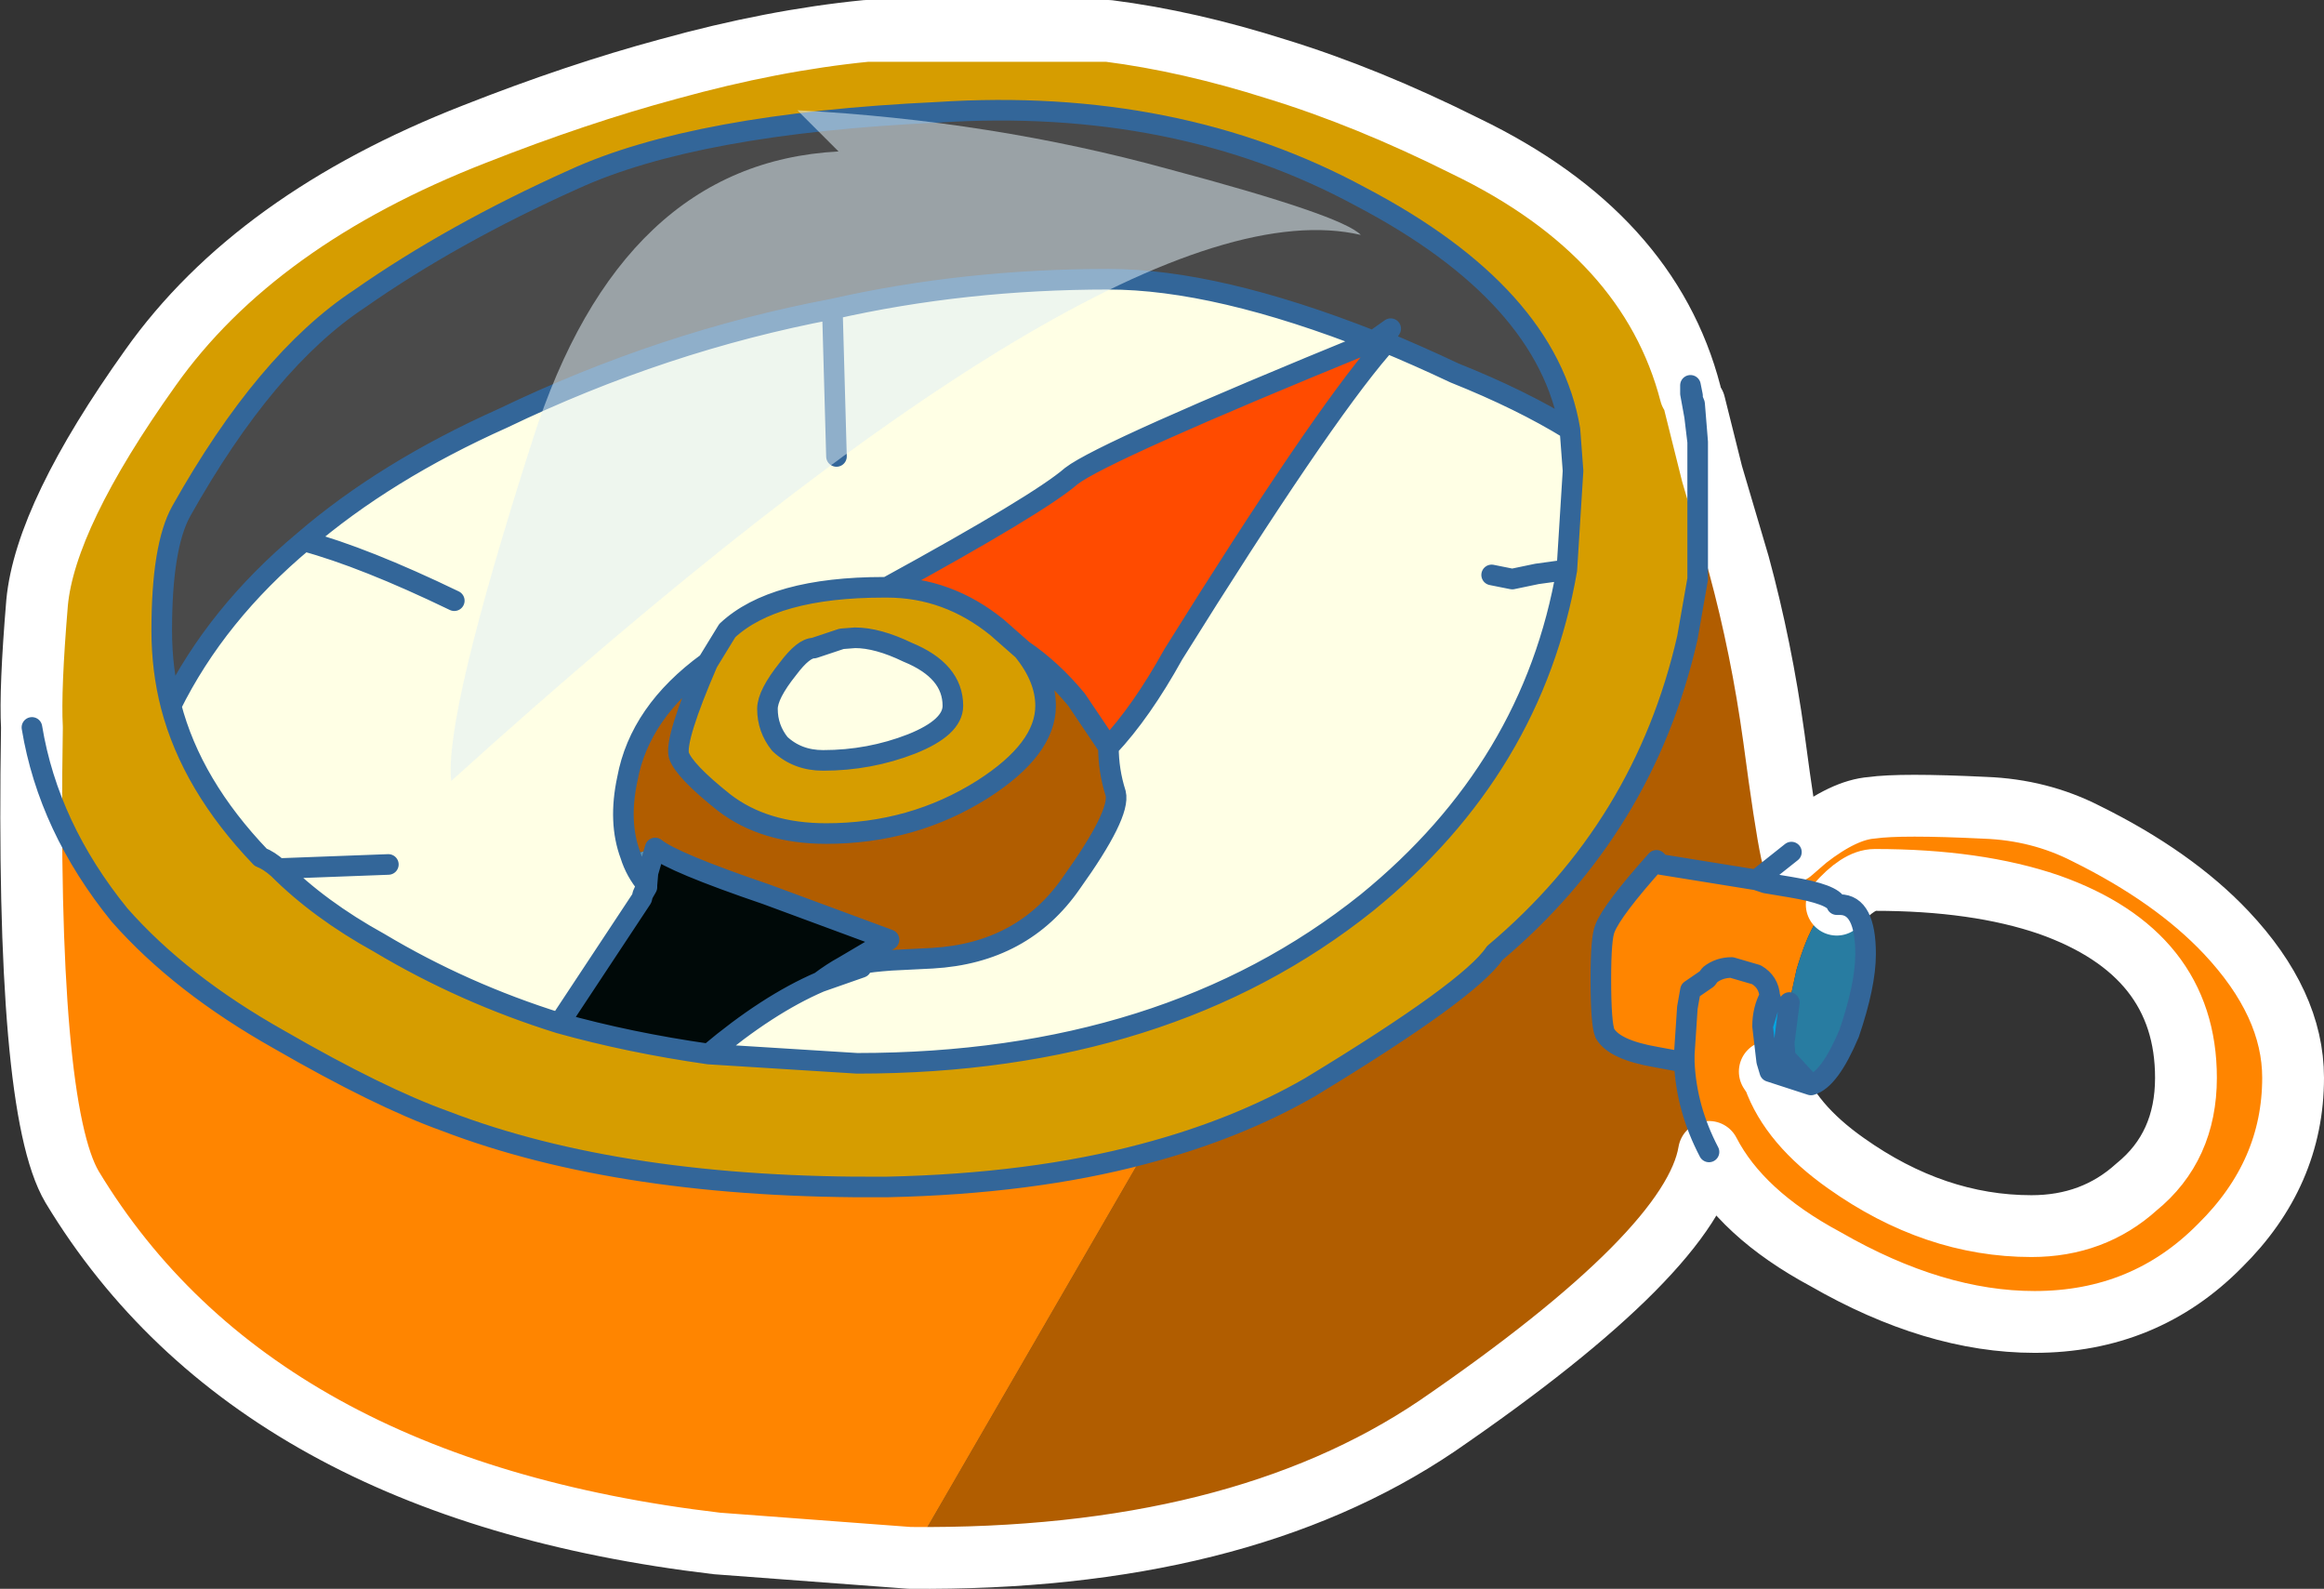
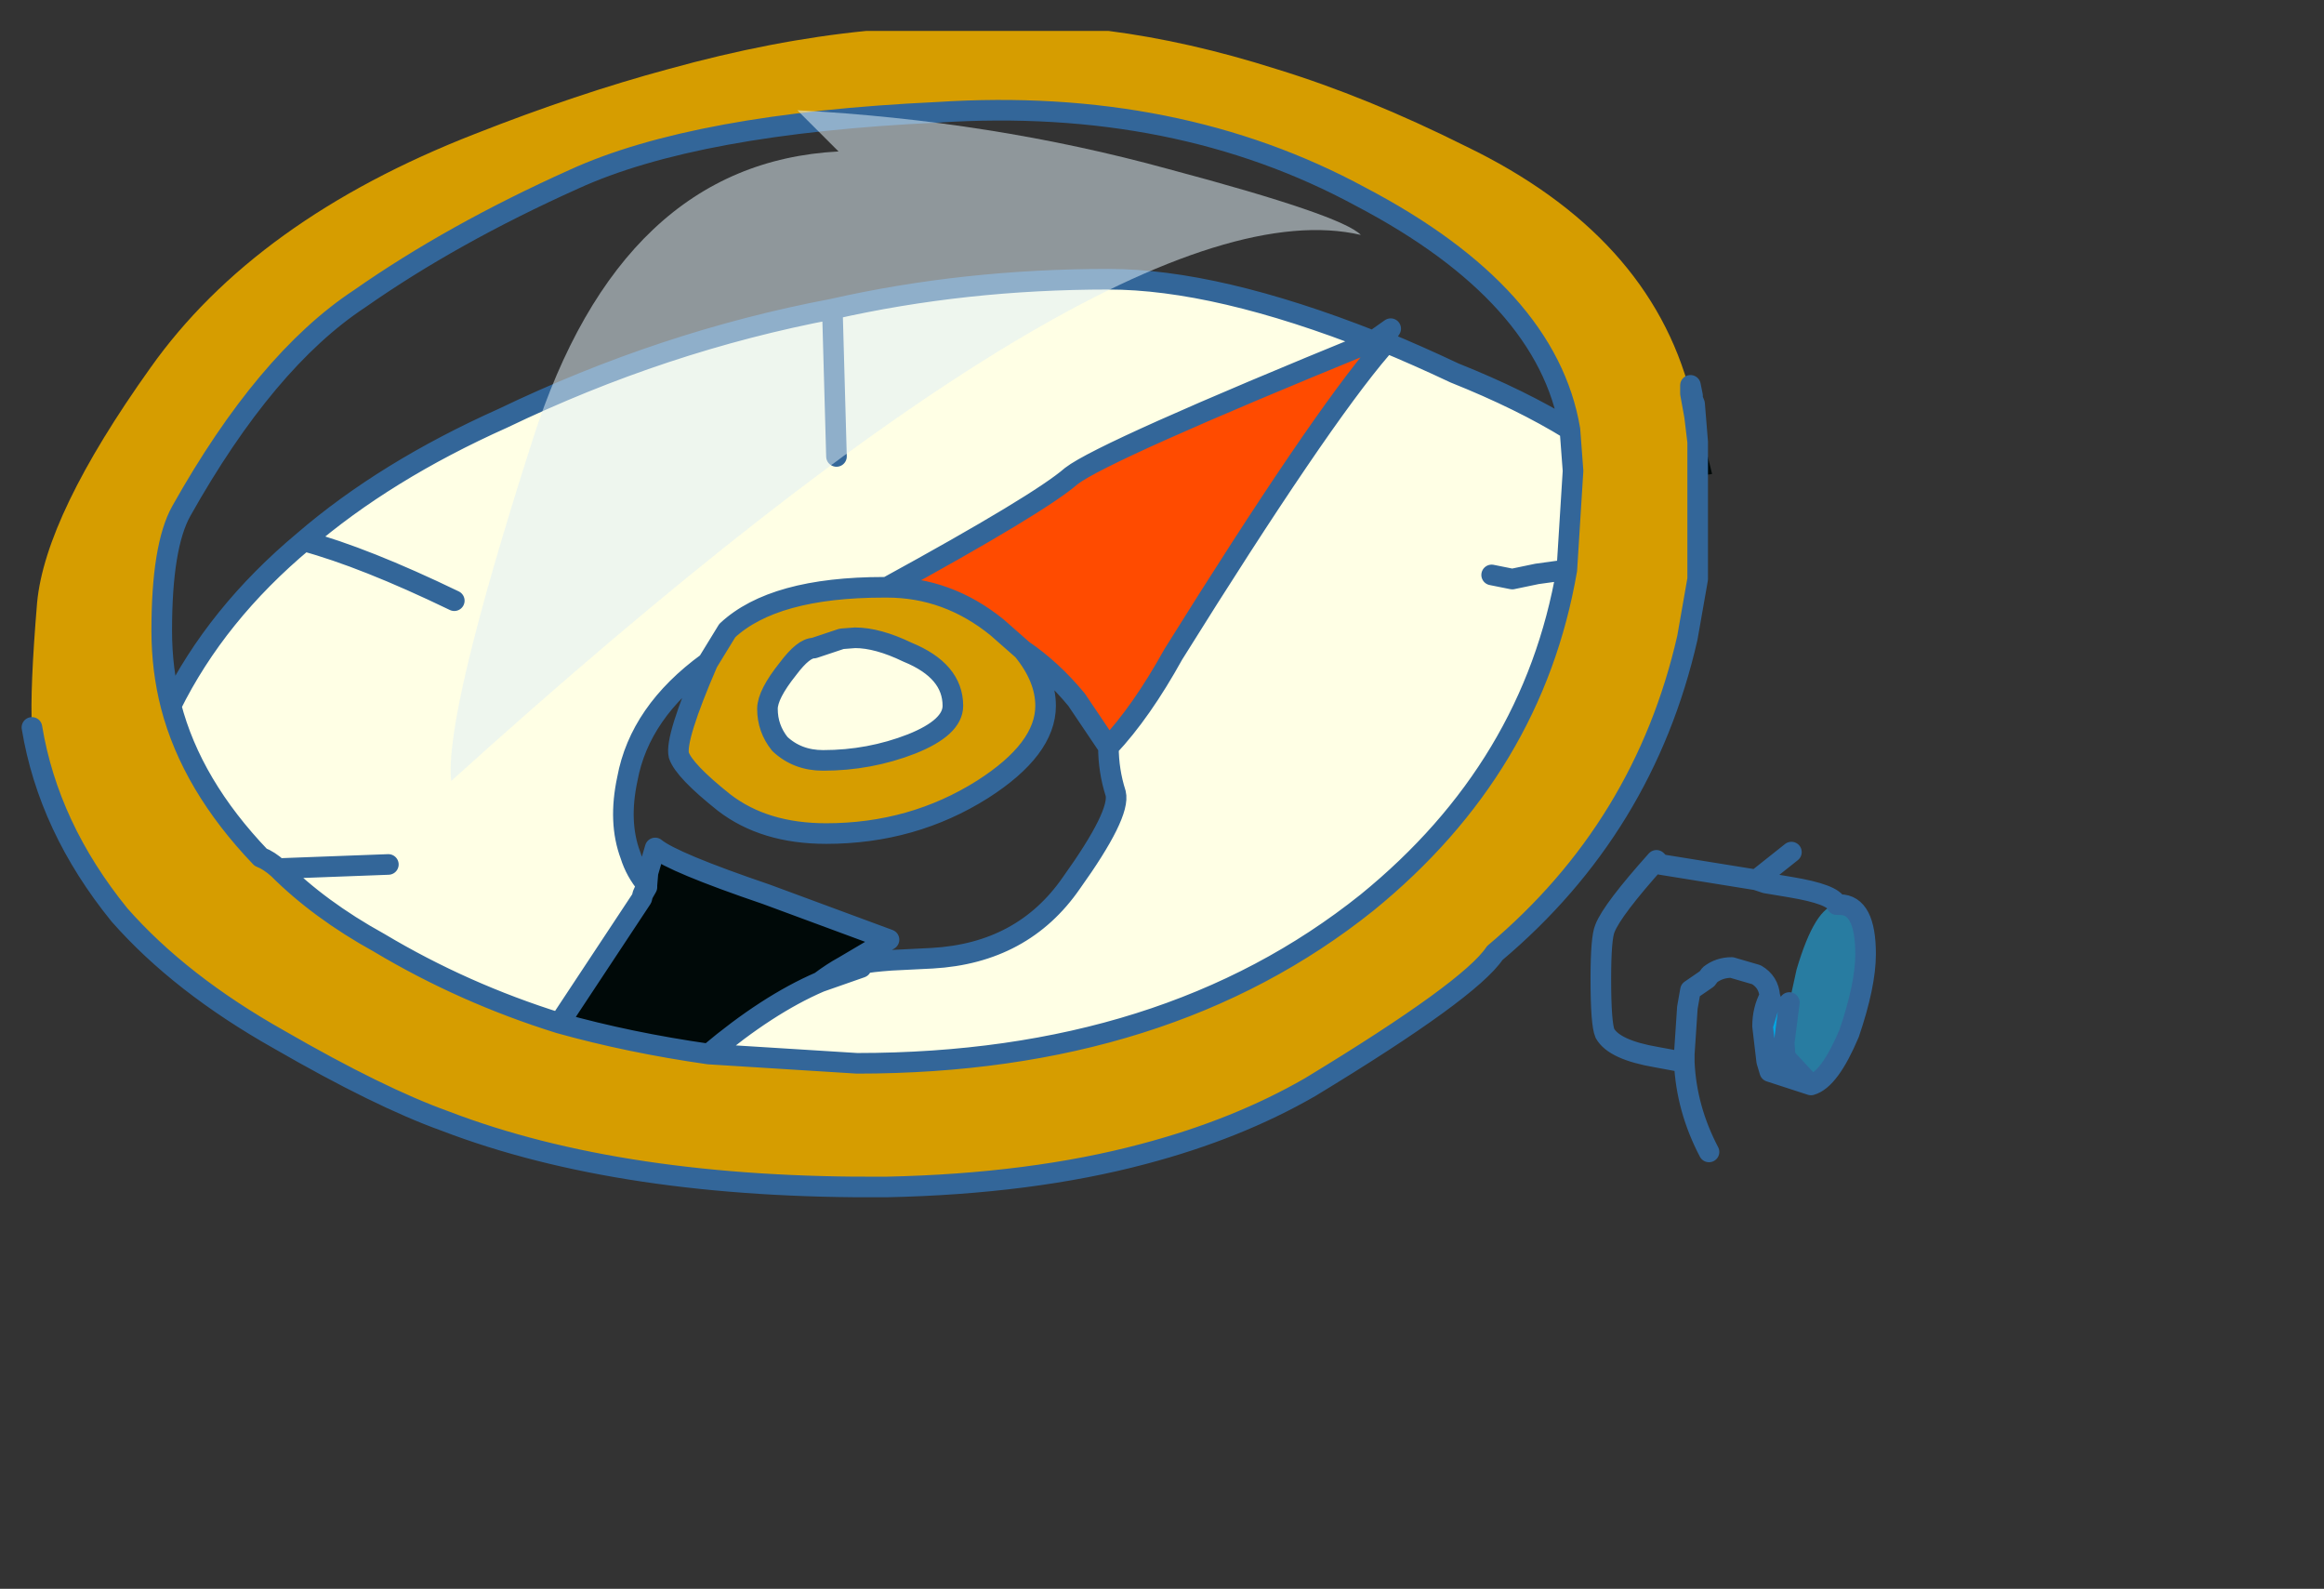
<svg xmlns="http://www.w3.org/2000/svg" height="77.1px" width="112.8px">
  <rect width="100%" height="100%" fill="#333333" stroke="none" />
  <g transform="matrix(1.0, 0.0, 0.0, 1.0, 1.5, 1.5)">
    <path d="M81.35 20.5 L81.6 21.5 80.9 21.6 80.9 20.6 81.35 20.5 M38.3 46.15 Q35.75 47.25 32.9 49.65 29.05 49.1 25.65 48.15 L29.65 42.1 29.7 41.9 29.9 41.55 29.9 41.45 29.95 40.85 30.3 39.65 Q31.15 40.35 35.7 41.9 L41.65 44.1 39.45 45.4 Q38.9 45.7 38.3 46.15" fill="#000908" fill-rule="evenodd" stroke="none" />
-     <path d="M81.6 21.5 L82.9 25.9 Q84.0 29.95 84.6 34.3 85.15 38.45 85.45 39.85 L83.75 41.2 79.1 40.45 78.9 40.25 Q76.75 42.65 76.4 43.55 76.2 44.0 76.2 46.0 76.2 48.2 76.4 48.65 76.85 49.45 78.9 49.8 L80.25 50.05 Q80.35 52.3 81.45 54.4 80.65 59.2 68.25 67.7 58.55 74.25 42.65 74.1 L54.0 54.5 Q58.55 53.3 62.1 51.25 69.85 46.55 71.05 44.75 78.3 38.65 80.4 29.45 L80.9 26.6 80.9 21.6 81.6 21.5 M52.3 34.75 Q52.3 35.9 52.65 37.0 52.9 38.0 50.5 41.35 48.15 44.75 43.75 45.0 L41.75 45.1 41.65 44.1 35.7 41.9 Q31.15 40.35 30.3 39.65 L29.1 40.0 Q28.5 38.4 28.95 36.3 29.55 33.05 32.85 30.65 31.25 34.35 31.45 35.15 31.7 35.9 33.65 37.45 35.6 38.95 38.6 38.95 42.8 38.95 46.2 36.8 49.25 34.85 49.25 32.75 49.25 31.4 48.15 30.05 49.55 31.0 50.75 32.45 L52.3 34.75" fill="#b15d00" fill-rule="evenodd" stroke="none" />
-     <path d="M85.45 39.85 L86.2 39.2 Q88.0 37.8 89.35 37.7 90.75 37.5 94.85 37.7 97.5 37.8 99.75 38.95 104.0 41.05 106.55 43.75 109.8 47.2 109.8 50.8 109.8 55.45 106.25 58.95 102.6 62.65 97.25 62.65 92.4 62.65 87.1 59.6 83.0 57.4 81.45 54.4 80.35 52.3 80.25 50.05 L80.25 49.65 80.4 47.4 80.55 46.55 81.35 46.0 81.5 45.8 Q81.95 45.45 82.55 45.45 L83.75 45.8 Q84.35 46.15 84.4 46.85 84.35 46.15 83.75 45.8 L82.55 45.45 Q81.95 45.45 81.5 45.8 L81.35 46.0 80.55 46.55 80.4 47.4 80.25 49.65 80.25 50.05 78.9 49.8 Q76.85 49.45 76.4 48.65 76.2 48.2 76.2 46.0 76.2 44.0 76.4 43.55 76.75 42.65 78.9 40.25 L79.1 40.45 83.75 41.2 85.45 39.85 M42.65 74.1 L33.3 73.4 Q10.85 70.75 2.0 56.1 -0.25 52.3 0.05 33.8 0.85 38.65 4.3 42.9 7.25 46.25 12.05 48.95 16.9 51.75 20.1 52.9 28.7 56.2 41.55 56.1 48.55 55.95 54.0 54.5 L42.65 74.1 M84.4 50.5 L84.6 50.8 Q85.4 53.05 88.1 54.95 92.4 58.0 97.1 58.0 100.1 58.0 102.2 56.1 104.6 54.15 104.6 50.8 104.6 44.75 97.95 42.4 94.45 41.2 89.5 41.2 88.7 41.2 87.65 42.4 86.6 42.5 85.7 45.55 L85.35 47.15 84.4 46.85 Q84.05 47.5 84.05 48.3 L84.25 50.0 84.4 50.5 M87.65 42.4 Q87.5 41.9 85.4 41.55 L84.2 41.35 83.75 41.2 84.2 41.35 85.4 41.55 Q87.5 41.9 87.65 42.4" fill="#ff8500" fill-rule="evenodd" stroke="none" />
    <path d="M87.65 42.4 L87.8 42.4 Q89.05 42.4 89.05 44.8 89.05 46.3 88.25 48.65 87.3 50.9 86.4 51.15 L85.15 49.8 85.1 49.1 85.35 47.15 85.7 45.55 Q86.6 42.5 87.65 42.4" fill="#287ca1" fill-rule="evenodd" stroke="none" />
    <path d="M84.25 50.0 L84.05 48.3 84.45 47.0 84.4 46.85 85.35 47.15 85.1 49.1 85.15 49.8 84.25 50.0" fill="#01a7e3" fill-rule="evenodd" stroke="none" />
    <path d="M80.75 18.1 L81.35 20.5 80.9 20.6 80.9 19.95 80.75 18.1 M84.4 50.5 L84.25 50.0 85.15 49.8 86.4 51.15 84.4 50.5 M84.05 48.3 Q84.05 47.5 84.4 46.85 L84.45 47.0 84.05 48.3 M41.75 45.1 Q39.7 45.25 40.3 45.45 L39.45 45.4 41.65 44.1 41.75 45.1" fill="#999999" fill-rule="evenodd" stroke="none" />
    <path d="M65.55 15.3 L65.55 15.4 65.15 15.05 65.55 15.3" fill="#008f99" fill-rule="evenodd" stroke="none" />
    <path d="M65.55 15.4 L65.55 15.3 65.6 15.2 65.6 15.05 Q67.3 15.75 69.1 16.6 72.35 17.9 74.7 19.35 L74.85 21.35 74.55 26.15 Q72.9 35.75 64.85 42.3 55.1 50.1 40.1 50.1 L32.9 49.65 Q35.75 47.25 38.3 46.15 L40.3 45.45 Q39.7 45.25 41.75 45.1 L43.75 45.0 Q48.15 44.75 50.5 41.35 52.9 38.0 52.65 37.0 52.3 35.9 52.3 34.75 53.9 33.05 55.45 30.25 62.5 18.95 65.55 15.4 M70.9 26.4 L71.9 26.6 73.1 26.35 74.55 26.15 73.1 26.35 71.9 26.6 70.9 26.4 M38.9 13.5 Q45.3 12.05 52.3 12.05 57.55 12.05 65.15 15.05 52.05 20.4 50.5 21.6 48.95 22.95 41.55 27.0 L41.4 27.0 Q36.05 27.0 33.8 29.1 L32.85 30.65 Q29.55 33.05 28.95 36.3 28.5 38.4 29.1 40.0 29.35 40.8 29.9 41.45 L29.7 41.9 29.65 42.1 25.65 48.15 Q21.0 46.7 16.9 44.25 14.0 42.65 12.0 40.65 11.55 40.25 11.15 40.1 7.8 36.6 6.8 32.75 9.0 28.3 13.25 24.75 17.2 21.35 22.9 18.8 30.7 15.05 38.9 13.5 L39.1 20.65 38.9 13.5 M44.75 32.75 Q44.75 33.8 42.75 34.6 40.7 35.4 38.45 35.4 37.2 35.4 36.35 34.6 35.75 33.85 35.75 32.9 35.75 32.2 36.75 30.95 37.5 29.95 38.0 29.95 L39.35 29.5 40.0 29.45 Q41.1 29.45 42.55 30.15 44.75 31.05 44.75 32.75 M17.35 40.45 L12.0 40.65 17.35 40.45 M20.55 27.65 Q16.2 25.55 13.25 24.75 16.2 25.55 20.55 27.65" fill="#ffffe5" fill-rule="evenodd" stroke="none" />
    <path d="M65.15 15.05 L65.55 15.4 Q62.5 18.95 55.45 30.25 53.9 33.05 52.3 34.75 L50.75 32.45 Q49.55 31.0 48.15 30.05 L46.9 28.95 Q44.5 27.0 41.55 27.0 48.95 22.95 50.5 21.6 52.05 20.4 65.15 15.05" fill="#ff4b00" fill-rule="evenodd" stroke="none" />
    <path d="M65.55 15.3 L65.15 15.05 65.6 15.05 65.6 15.2 65.55 15.3" fill="#990000" fill-rule="evenodd" stroke="none" />
    <path d="M80.55 17.6 L80.55 17.2 80.65 17.7 80.65 17.85 80.75 18.1 80.9 19.95 80.75 18.7 80.55 17.6 80.65 17.7 80.55 17.6 M65.6 15.05 L65.15 15.05 66.0 14.45 65.6 15.05" fill="#e73589" fill-rule="evenodd" stroke="none" />
-     <path d="M65.15 15.05 Q57.55 12.05 52.3 12.05 45.3 12.05 38.9 13.5 30.7 15.05 22.9 18.8 17.2 21.35 13.25 24.75 9.0 28.3 6.8 32.75 6.35 31.0 6.35 29.1 6.35 25.0 7.3 23.3 11.4 16.0 15.95 13.0 20.45 9.85 26.35 7.2 32.25 4.5 44.0 3.95 55.6 3.2 64.55 8.05 73.6 12.8 74.7 19.35 72.35 17.9 69.1 16.6 67.3 15.75 65.6 15.05 L66.0 14.45 65.15 15.05" fill="#4a4a4a" fill-rule="evenodd" stroke="none" />
    <path d="M0.05 33.8 Q-0.05 31.95 0.3 27.75 0.7 23.5 5.8 16.35 10.9 9.15 21.55 5.0 26.5 3.05 30.95 1.85 36.0 0.45 40.55 0.0 L52.3 0.0 Q56.2 0.5 60.45 1.85 64.85 3.2 69.65 5.6 78.55 9.9 80.55 17.6 L80.75 18.7 80.9 19.95 80.9 20.6 80.9 21.6 80.9 26.6 80.4 29.45 Q78.3 38.65 71.05 44.75 69.85 46.55 62.1 51.25 58.55 53.3 54.0 54.5 48.55 55.95 41.55 56.1 28.7 56.2 20.1 52.9 16.9 51.75 12.05 48.95 7.25 46.25 4.3 42.9 0.85 38.65 0.05 33.8 M32.9 49.65 L40.1 50.1 Q55.1 50.1 64.85 42.3 72.9 35.75 74.55 26.15 L74.85 21.35 74.7 19.35 Q73.6 12.8 64.55 8.05 55.6 3.2 44.0 3.95 32.25 4.5 26.35 7.2 20.45 9.85 15.95 13.0 11.4 16.0 7.3 23.3 6.35 25.0 6.35 29.1 6.35 31.0 6.8 32.75 7.8 36.6 11.15 40.1 11.55 40.25 12.0 40.65 14.0 42.65 16.9 44.25 21.0 46.7 25.65 48.15 29.05 49.1 32.9 49.65 M41.55 27.0 Q44.5 27.0 46.9 28.95 L48.15 30.05 Q49.25 31.4 49.25 32.75 49.25 34.85 46.2 36.8 42.8 38.95 38.6 38.95 35.6 38.95 33.65 37.45 31.7 35.9 31.45 35.15 31.25 34.35 32.85 30.65 L33.8 29.1 Q36.05 27.0 41.4 27.0 L41.55 27.0 M44.75 32.75 Q44.75 31.05 42.55 30.15 41.1 29.45 40.0 29.45 L39.35 29.5 38.0 29.95 Q37.5 29.95 36.75 30.95 35.75 32.2 35.75 32.9 35.75 33.85 36.35 34.6 37.2 35.4 38.45 35.4 40.7 35.4 42.75 34.6 44.75 33.8 44.75 32.75" fill="#d69d00" fill-rule="evenodd" stroke="none" />
    <path d="M40.3 45.45 L38.3 46.15 Q38.9 45.7 39.45 45.4 L40.3 45.45 M29.9 41.45 L29.9 41.55 29.7 41.9 29.9 41.45" fill="#eaeaec" fill-rule="evenodd" stroke="none" />
-     <path d="M29.1 40.0 L30.3 39.65 29.95 40.85 29.9 41.45 Q29.35 40.8 29.1 40.0" fill="#5d94b2" fill-rule="evenodd" stroke="none" />
-     <path d="M81.35 20.5 L81.6 21.5 82.9 25.9 Q84.0 29.95 84.6 34.3 85.15 38.45 85.45 39.85 L86.2 39.2 Q88.0 37.8 89.35 37.7 90.75 37.5 94.85 37.7 97.5 37.8 99.75 38.95 104.0 41.05 106.55 43.75 109.8 47.2 109.8 50.8 109.8 55.45 106.25 58.95 102.6 62.65 97.25 62.65 92.4 62.65 87.1 59.6 83.0 57.4 81.45 54.4 80.65 59.2 68.25 67.7 58.55 74.25 42.65 74.1 L33.3 73.4 Q10.85 70.75 2.0 56.1 -0.25 52.3 0.05 33.8 -0.05 31.95 0.3 27.75 0.7 23.5 5.8 16.35 10.9 9.15 21.55 5.0 26.5 3.05 30.95 1.85 36.0 0.45 40.55 0.0 L52.3 0.0 Q56.2 0.5 60.45 1.85 64.85 3.2 69.65 5.6 78.55 9.9 80.55 17.6 M80.75 18.1 L81.35 20.5 M87.65 42.4 Q88.7 41.2 89.5 41.2 94.45 41.2 97.95 42.4 104.6 44.75 104.6 50.8 104.6 54.15 102.2 56.1 100.1 58.0 97.1 58.0 92.4 58.0 88.1 54.95 85.4 53.05 84.6 50.8 L84.4 50.5" fill="none" stroke="#ffffff" stroke-linecap="round" stroke-linejoin="round" stroke-width="3.0" />
+     <path d="M29.1 40.0 Q29.35 40.8 29.1 40.0" fill="#5d94b2" fill-rule="evenodd" stroke="none" />
    <path d="M80.55 17.6 L80.55 17.2 80.65 17.7 80.65 17.85 80.75 18.1 80.9 19.95 80.75 18.7 80.55 17.6 80.65 17.7 M80.9 20.6 L80.9 21.6 80.9 26.6 80.4 29.45 Q78.3 38.65 71.05 44.75 69.85 46.55 62.1 51.25 58.55 53.3 54.0 54.5 48.55 55.95 41.55 56.1 28.7 56.2 20.1 52.9 16.9 51.75 12.05 48.95 7.25 46.25 4.3 42.9 0.85 38.65 0.05 33.8 M84.4 50.5 L84.25 50.0 84.05 48.3 Q84.05 47.5 84.4 46.85 84.35 46.15 83.75 45.8 L82.55 45.45 Q81.95 45.45 81.5 45.8 L81.35 46.0 80.55 46.55 80.4 47.4 80.25 49.65 80.25 50.05 Q80.35 52.3 81.45 54.4 M86.4 51.15 Q87.3 50.9 88.25 48.65 89.05 46.3 89.05 44.8 89.05 42.4 87.8 42.4 L87.65 42.4 Q87.5 41.9 85.4 41.55 L84.2 41.35 83.75 41.2 85.45 39.85 M85.35 47.15 L85.1 49.1 85.15 49.8 86.4 51.15 84.4 50.5 M80.25 50.05 L78.9 49.8 Q76.85 49.45 76.4 48.65 76.2 48.2 76.2 46.0 76.2 44.0 76.4 43.55 76.75 42.65 78.9 40.25 L79.1 40.45 83.75 41.2 M84.05 48.3 L84.45 47.0 84.4 46.85 M65.55 15.4 L65.55 15.3 65.6 15.2 65.6 15.05 66.0 14.45 65.15 15.05 Q52.05 20.4 50.5 21.6 48.95 22.95 41.55 27.0 44.5 27.0 46.9 28.95 L48.15 30.05 Q49.55 31.0 50.75 32.45 L52.3 34.75 Q52.3 35.9 52.65 37.0 52.9 38.0 50.5 41.35 48.15 44.75 43.75 45.0 L41.75 45.1 Q39.7 45.25 40.3 45.45 L38.3 46.15 Q35.75 47.25 32.9 49.65 L40.1 50.1 Q55.1 50.1 64.85 42.3 72.9 35.75 74.55 26.15 L73.1 26.35 71.9 26.6 70.9 26.4 M65.55 15.4 Q62.5 18.95 55.45 30.25 53.9 33.05 52.3 34.75 M65.6 15.05 L65.15 15.05 Q57.55 12.05 52.3 12.05 45.3 12.05 38.9 13.5 L39.1 20.65 M65.6 15.05 Q67.3 15.75 69.1 16.6 72.35 17.9 74.7 19.35 73.6 12.8 64.55 8.05 55.6 3.2 44.0 3.95 32.25 4.5 26.35 7.2 20.45 9.85 15.95 13.0 11.4 16.0 7.3 23.3 6.35 25.0 6.35 29.1 6.35 31.0 6.8 32.75 9.0 28.3 13.25 24.75 17.2 21.35 22.9 18.8 30.7 15.05 38.9 13.5 M74.55 26.15 L74.85 21.35 74.7 19.35 M80.9 20.6 L80.9 19.95 M32.85 30.65 Q31.25 34.35 31.45 35.15 31.7 35.9 33.65 37.45 35.6 38.95 38.6 38.95 42.8 38.95 46.2 36.8 49.25 34.85 49.25 32.75 49.25 31.4 48.15 30.05 M41.55 27.0 L41.4 27.0 Q36.05 27.0 33.8 29.1 L32.85 30.65 Q29.55 33.05 28.95 36.3 28.5 38.4 29.1 40.0 29.35 40.8 29.9 41.45 L29.7 41.9 29.65 42.1 25.65 48.15 Q29.05 49.1 32.9 49.65 M30.3 39.65 Q31.15 40.35 35.7 41.9 L41.65 44.1 39.45 45.4 Q38.9 45.7 38.3 46.15 M44.75 32.75 Q44.75 31.05 42.55 30.15 41.1 29.45 40.0 29.45 L39.35 29.5 38.0 29.95 Q37.5 29.95 36.75 30.95 35.75 32.2 35.75 32.9 35.75 33.85 36.35 34.6 37.2 35.4 38.45 35.4 40.7 35.4 42.75 34.6 44.75 33.8 44.75 32.75 M25.65 48.15 Q21.0 46.7 16.9 44.25 14.0 42.65 12.0 40.65 11.55 40.25 11.15 40.1 7.8 36.6 6.8 32.75 M12.0 40.65 L17.35 40.45 M29.7 41.9 L29.9 41.55 29.9 41.45 29.95 40.85 30.3 39.65 M13.25 24.75 Q16.2 25.55 20.55 27.65" fill="none" stroke="#336699" stroke-linecap="round" stroke-linejoin="round" stroke-width="1.0" />
    <path d="M24.35 19.85 Q28.65 6.4 39.2 5.85 L37.2 3.85 Q46.65 4.35 55.2 6.7 63.65 8.95 64.55 9.9 52.75 7.15 20.4 36.4 20.05 33.25 24.35 19.85" fill="#dfeef5" fill-opacity="0.533" fill-rule="evenodd" stroke="none" />
  </g>
</svg>